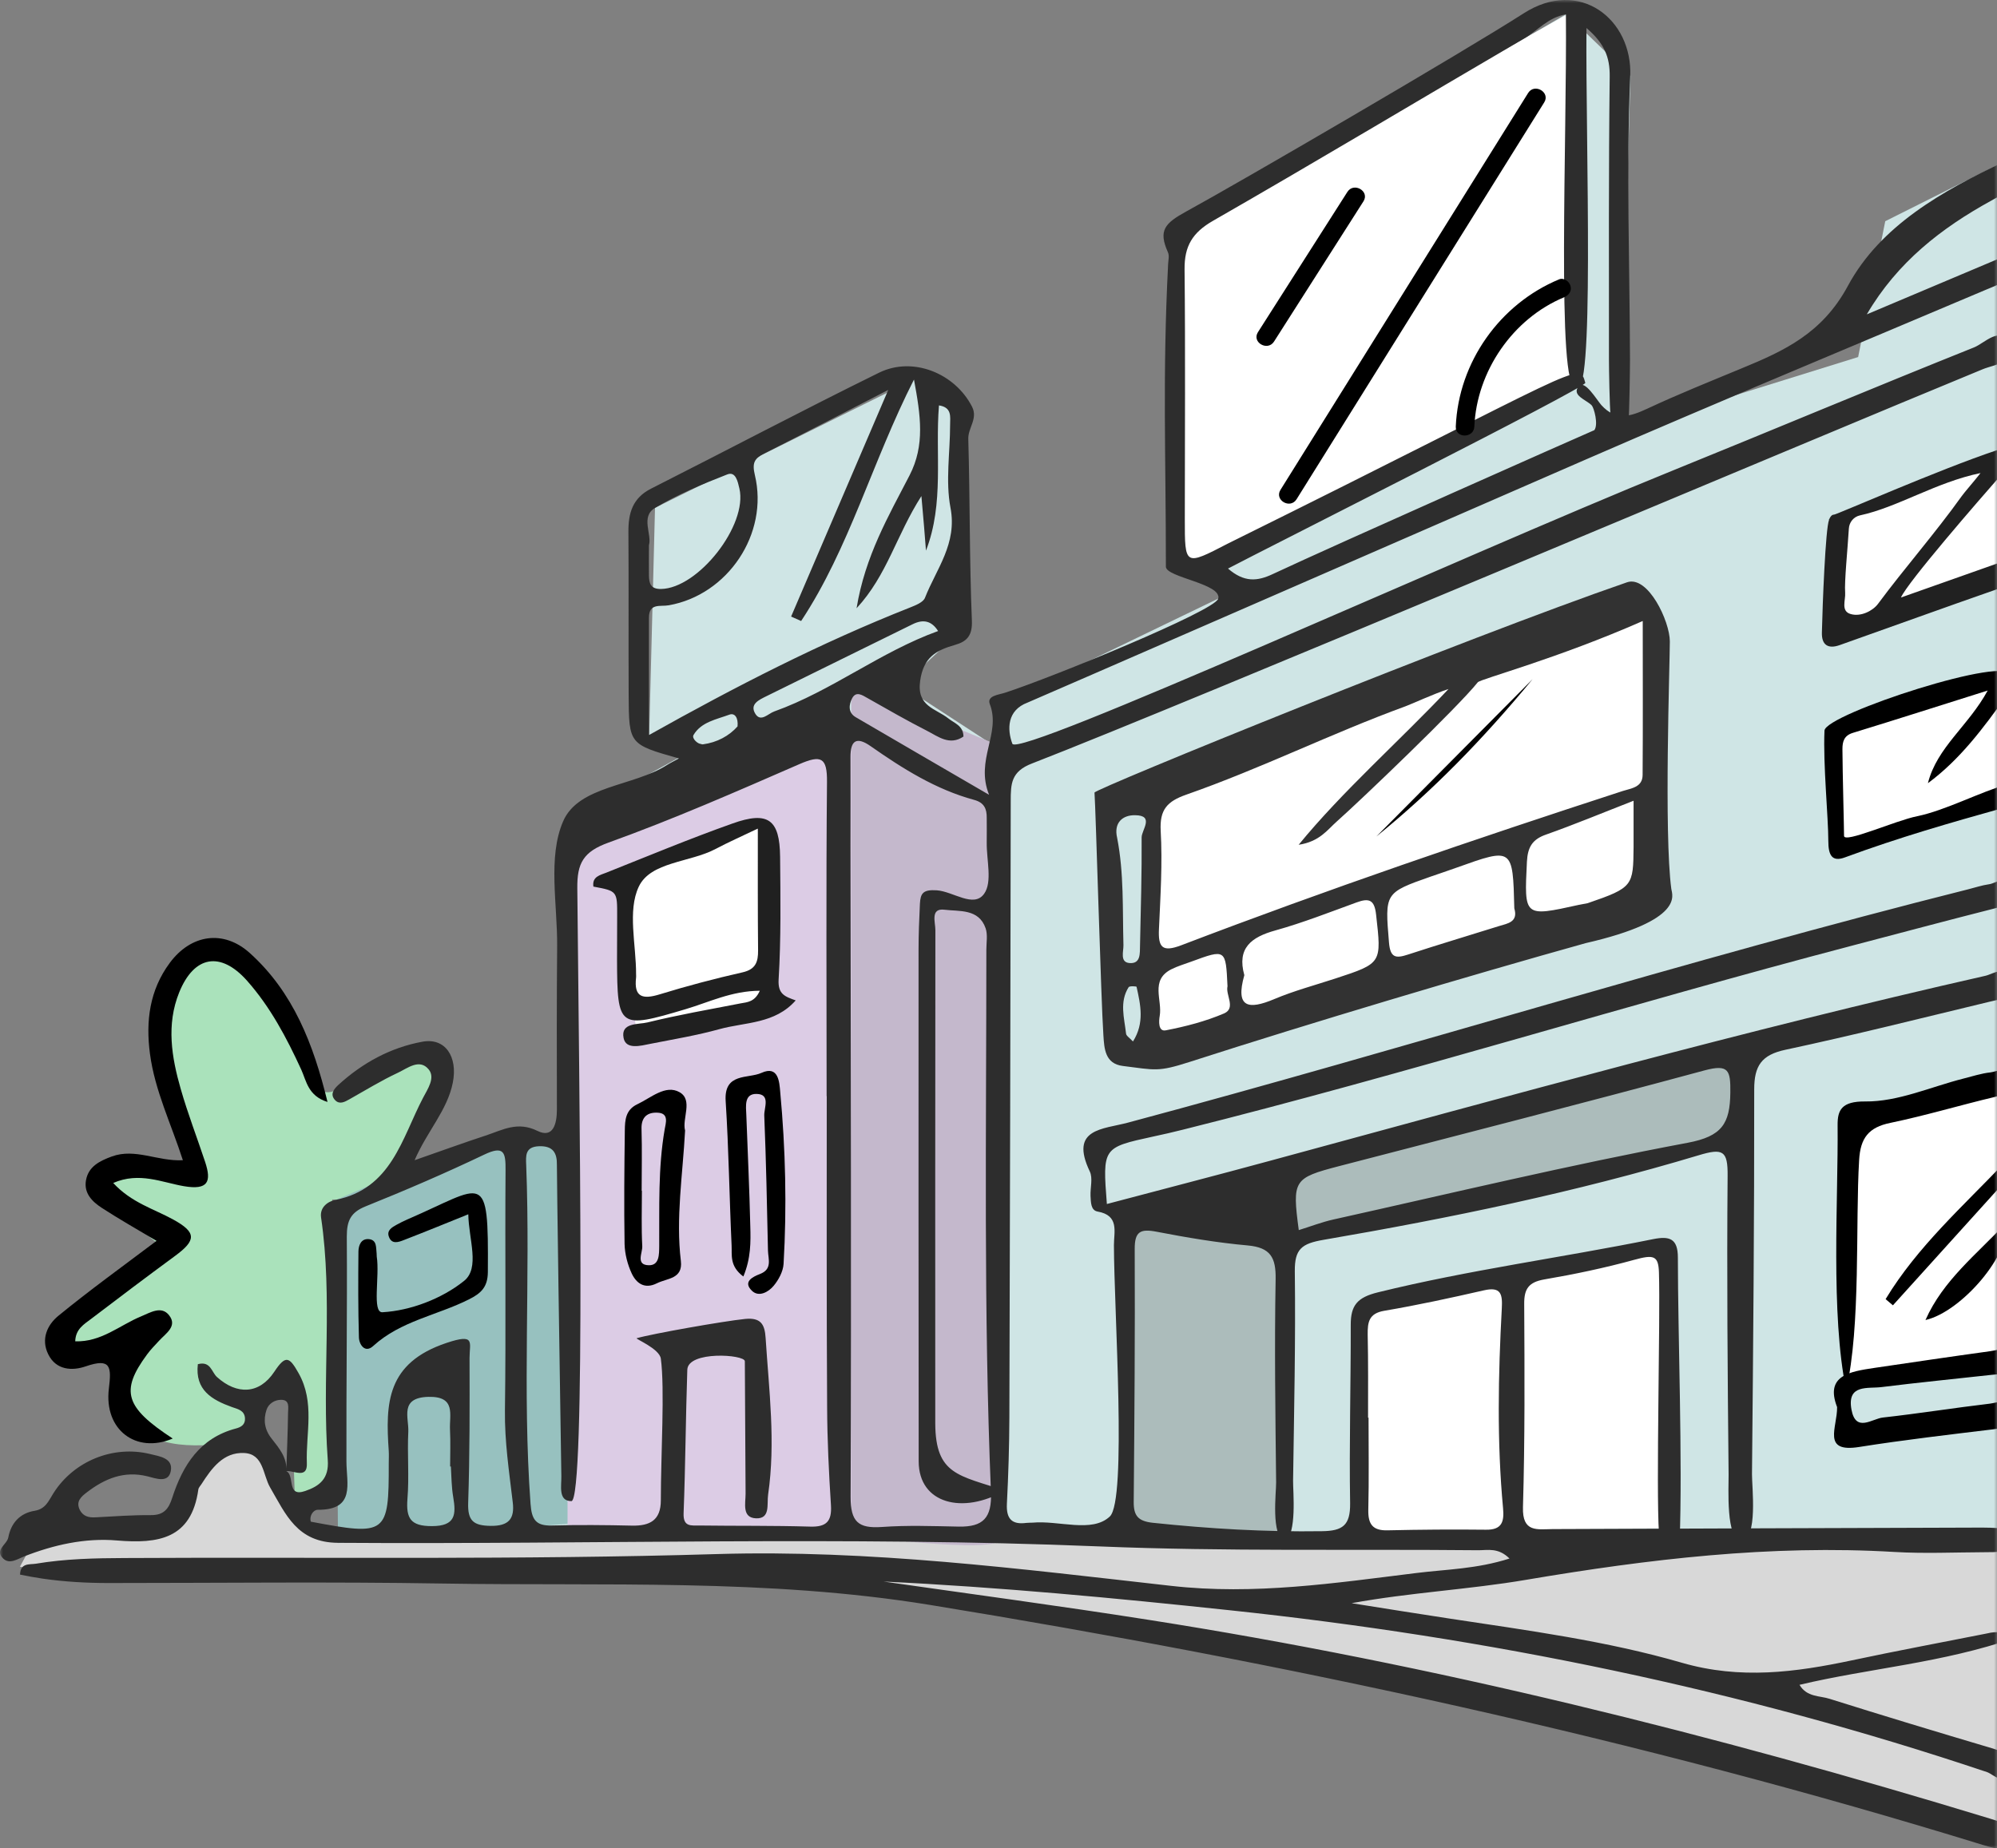
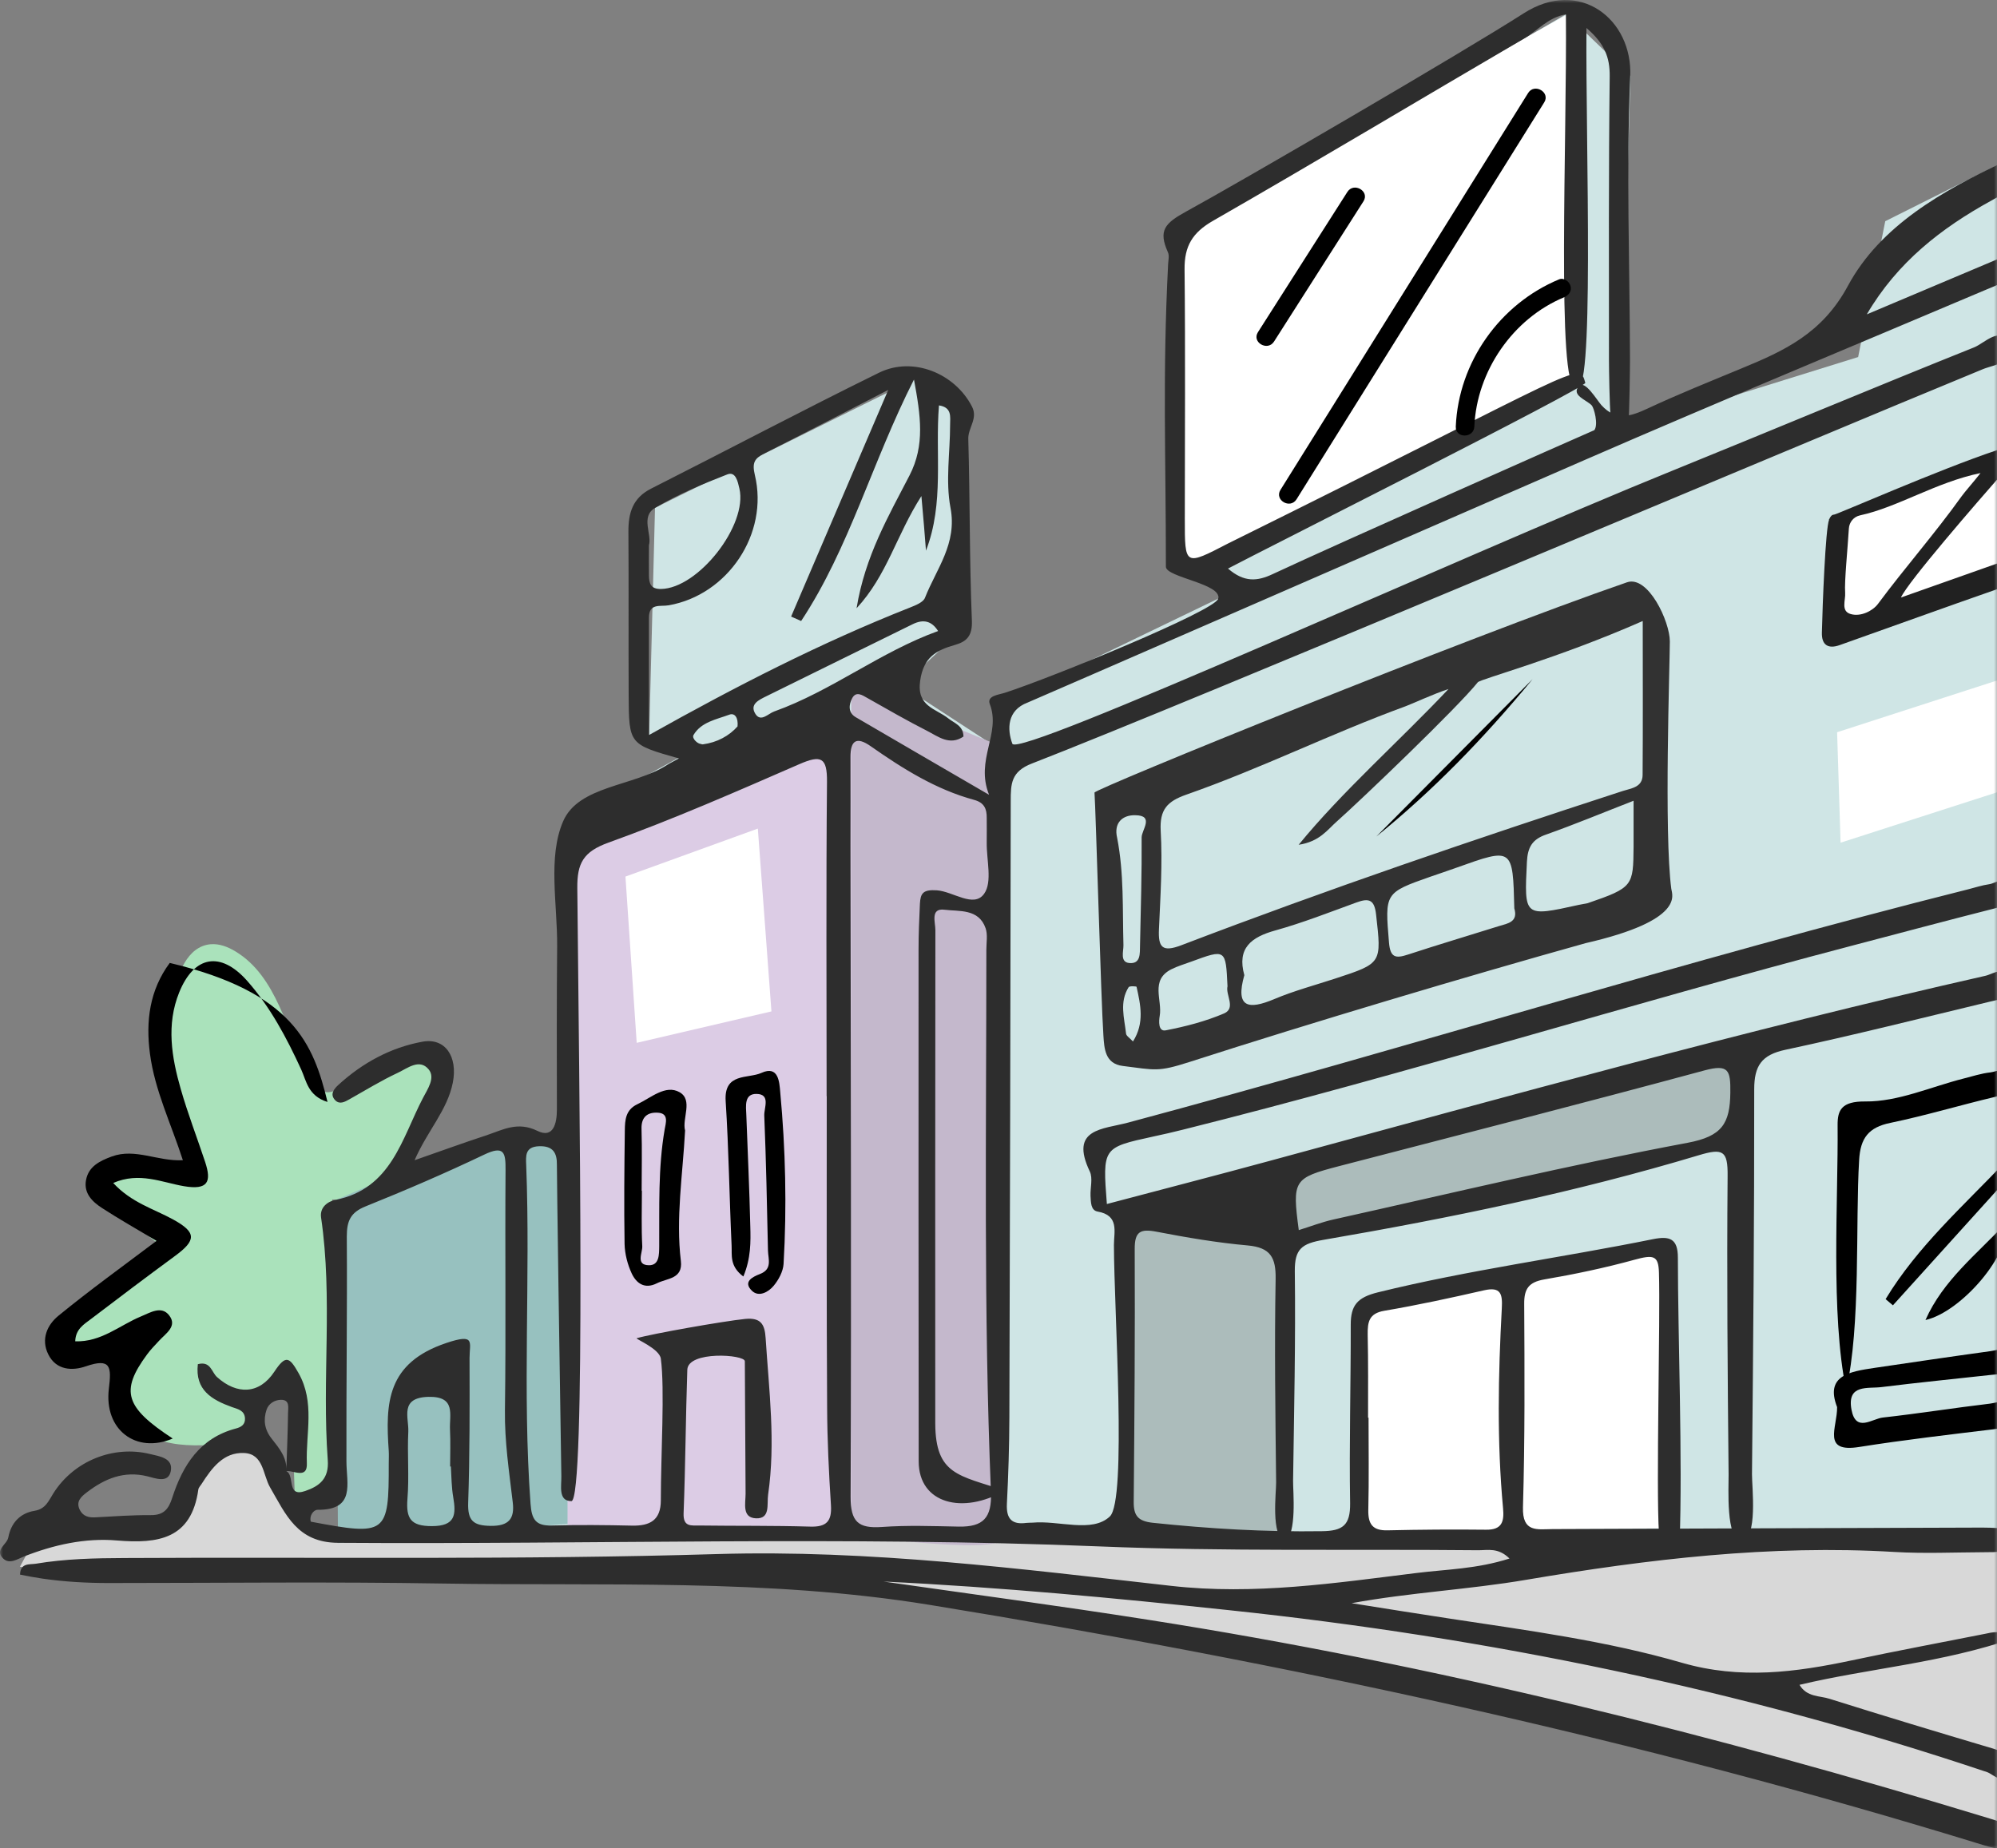
<svg xmlns="http://www.w3.org/2000/svg" width="323" height="299" viewBox="0 0 323 299" fill="none">
  <rect x="0" y="0" width="323" height="299" fill="#808080" stroke="none" />
  <mask id="mask0" mask-type="alpha" maskUnits="userSpaceOnUse" x="0" y="0" width="323" height="299">
    <rect width="323" height="299" fill="#C4C4C4" />
  </mask>
  <g mask="url(#mask0)">
    <path d="M57.995 202.469L54.673 249.638L323.915 250.998L324.616 41.272L324.336 26.062L304.924 35.788L300.541 57.762L262.058 69.729L263.719 12.274L253.353 2.268L196.278 35.668L197.079 96.825L161.857 113.835L161.497 121.1L145.868 110.914L156.414 101.108V65.486L147.849 61.384L105.944 82.156L105.003 118.919L113.688 120.419L91.115 132.887L91.715 186.519L57.995 202.469Z" fill="#CFE5E5" />
    <path d="M70.022 175.853C70.642 174.452 71.103 172.531 69.862 171.67C69.241 171.23 68.401 171.29 67.64 171.39C63.438 171.931 59.335 173.371 55.733 175.593C54.813 176.173 53.792 176.814 52.711 176.693C51.31 176.533 50.43 175.153 49.81 173.892C46.367 166.827 44.807 157.982 38.083 153.92C36.862 153.179 35.481 152.639 34.06 152.759C30.278 153.099 28.577 157.622 28.076 161.384C26.796 171.27 28.197 181.496 32.039 190.702C28.257 190.062 24.474 189.401 20.692 188.761C20.032 188.641 19.311 188.541 18.711 188.861C17.49 189.541 17.79 191.382 18.391 192.643C20.112 196.285 22.873 199.447 26.275 201.629C20.812 204.67 15.829 208.613 11.586 213.216C9.885 215.057 8.525 218.439 10.726 219.639C11.546 220.08 12.547 219.94 13.448 219.739C16.95 218.979 20.292 217.538 23.234 215.477C20.872 218.819 18.391 222.741 19.391 226.724C20.192 229.966 23.234 232.287 26.456 233.188C29.677 234.088 33.099 233.848 36.441 233.608C37.382 233.528 38.343 233.448 39.163 232.987C41.184 231.847 41.344 229.065 42.005 226.824C42.665 224.582 45.407 222.361 47.068 224.022C47.308 231.266 47.568 238.531 47.808 245.775C50.95 245.175 53.212 242.233 53.992 239.131C54.773 236.029 54.412 232.787 54.092 229.605C53.192 220.42 52.931 211.174 53.272 201.949C53.372 199.387 53.252 196.545 53.752 194.044C56.854 194.244 60.336 194.504 62.657 191.983C64.659 189.821 65.419 186.559 66.52 183.918C67.64 181.196 68.861 178.535 70.022 175.853Z" fill="#AAE2BB" />
    <path d="M3.221 253.46L7.044 246.456H28.076L33.179 237.53C34.5 233.888 41.264 232.047 42.745 235.609L49.109 247.076L323.915 250.998L324.876 299.548C324.876 299.548 262.558 279.696 195.638 264.807C121.753 248.357 18.291 256.542 3.221 253.46Z" fill="#D8D8D8" />
    <path d="M54.252 194.144L54.672 249.638L92.075 246.496L91.715 185.799L88.073 183.618L78.747 183.678L54.252 194.144Z" fill="#97C1BF" />
    <path d="M91.795 133.667V247.716L138.363 249.137L139.144 116.777L91.795 133.667Z" fill="#DCCCE5" />
    <path d="M161.897 120.74L137.683 110.734V248.357C137.683 248.357 161.257 251.539 161.897 248.997C162.538 246.456 161.897 120.74 161.897 120.74Z" fill="#C4B8CC" />
    <path d="M101.161 141.812L122.574 134.048L124.775 163.626L102.982 168.709L101.161 141.812Z" fill="white" />
-     <path d="M186.252 128.504C186.612 129.585 186.933 170.169 186.933 170.169L269.763 146.695L266.401 97.506L186.252 128.504Z" fill="white" />
    <path d="M183.17 248.057L182.89 196.946L208.325 202.249V248.617L183.17 248.057Z" fill="#ACBCBB" />
    <path d="M219.772 210.914L220.333 247.776L271.163 247.216L270.323 201.969L219.772 210.914Z" fill="white" />
    <path d="M208.325 202.249C208.606 200.848 281.229 185.499 281.229 184.658C281.229 183.818 282.07 170.69 282.07 170.69L206.104 189.681L208.325 202.249Z" fill="#ACBCBB" />
    <path d="M296.299 88.22L296.579 102.529L324.516 93.303L325.036 73.331L299.741 82.657C297.419 83.497 296.018 85.799 296.299 88.22Z" fill="white" />
    <path d="M297.139 118.458L297.699 136.329L325.036 127.524L325.156 109.393L297.139 118.458Z" fill="white" />
-     <path d="M299.08 180.736L298.6 224.863L325.156 220.14V174.452L299.08 180.736Z" fill="white" />
    <path d="M189.854 37.87C190.214 38.95 190.935 89.841 190.935 89.841L195.298 92.743L254.914 62.424L255.634 1.147L189.854 37.87Z" fill="white" />
    <path d="M46.308 237.99C47.748 238.69 46.268 242.292 49.37 241.212C51.651 240.431 53.252 239.231 53.012 236.169C52.051 223.121 53.852 209.993 51.931 196.965C51.691 195.284 53.052 194.363 54.232 194.123C63.338 192.322 64.979 184.177 68.421 177.613C69.161 176.192 70.462 174.351 69.322 172.991C67.841 171.209 65.9 172.83 64.359 173.551C61.657 174.812 59.095 176.393 56.494 177.854C55.753 178.274 54.933 178.714 54.232 178.014C53.272 177.033 54.052 176.132 54.753 175.492C58.635 171.95 63.178 169.468 68.321 168.528C72.003 167.847 74.064 170.929 73.244 175.132C72.363 179.615 69.101 182.977 67.06 187.699C71.303 186.219 74.985 184.878 78.707 183.657C81.349 182.776 83.73 181.376 86.932 182.957C89.494 184.217 90.074 181.756 90.074 179.515C90.054 170.709 90.034 161.904 90.114 153.099C90.174 146.294 88.573 138.69 91.075 132.886C93.576 127.083 102.402 127.263 107.885 123.761C108.385 123.441 108.945 123.18 109.806 122.7C101.761 120.419 101.721 120.419 101.681 112.474C101.641 103.669 101.701 94.863 101.641 86.058C101.621 83.016 102.301 80.575 105.303 79.054C117.611 72.83 129.798 66.386 142.166 60.303C147.629 57.601 154.453 60.383 157.215 65.786C158.215 67.727 156.554 69.208 156.614 71.029C156.894 80.815 156.794 90.621 157.195 100.407C157.295 102.848 156.374 103.789 154.473 104.329C151.451 105.19 149.37 106.31 148.83 110.133C148.229 114.295 151.351 114.615 153.372 116.216C154.373 117.017 155.814 117.397 155.834 119.158C153.592 120.679 151.751 119.158 149.95 118.237C146.688 116.576 143.526 114.755 140.344 112.954C139.464 112.454 138.463 111.754 137.823 112.974C137.303 113.975 137.123 115.296 138.423 116.036C145.227 120.019 152.072 123.981 159.976 128.584C157.695 122.9 161.938 118.698 160.096 113.915C159.576 112.554 161.497 112.414 162.538 112.074C170.142 109.612 196.378 98.866 197.019 96.885C197.779 94.443 188.574 93.422 188.574 91.681C188.574 73.57 188.013 60.843 188.934 42.732C188.974 42.071 189.154 41.331 188.894 40.791C187.333 37.288 188.374 36.128 191.876 34.207C200.321 29.604 236.803 8.351 246.429 2.167C255.474 -3.656 264.079 3.108 263.679 12.354C263.019 27.603 263.599 42.912 263.639 58.201C263.639 59.702 263.539 66.746 263.399 68.227C263.319 69.048 263.059 69.848 262.018 69.788C261.117 69.748 260.597 68.027 260.497 67.187C260.337 65.706 260.237 59.722 260.237 58.221C260.237 42.932 260.177 27.643 260.357 12.354C260.397 9.252 259.497 7.01 256.595 4.529C256.455 23.4 257.976 66.146 254.854 62.484C251.732 63.524 253.473 21.699 253.273 2.327C250.411 2.788 248.69 4.969 246.529 6.23C229.739 16.036 213.068 26.042 196.218 35.708C192.856 37.629 191.555 39.83 191.595 43.572C191.736 57.041 191.635 70.489 191.635 83.957C191.635 91.601 191.615 91.561 198.64 87.919C256.415 59.342 255.374 58.301 256.415 61.943C256.014 62.984 204.643 88.8 198.62 91.982C201.241 94.243 203.343 94.063 205.884 92.862C216.09 88.079 255.674 70.529 257.876 69.588C258.556 68.647 257.816 65.986 257.455 65.586C256.615 64.685 254.073 63.965 255.374 62.464C256.315 61.363 258.296 64.745 259.016 65.546C261.418 68.187 263.779 67.347 266.501 66.086C271.464 63.765 276.567 61.723 281.63 59.622C288.594 56.76 294.738 53.939 298.88 46.254C304.144 36.488 314.17 30.885 324.276 26.102C325.376 30.564 325.416 30.625 322.094 32.446C314.009 36.888 306.885 42.412 301.942 50.857C309.467 47.675 316.991 44.493 324.556 41.311C326.257 45.233 323.515 45.894 321.254 46.854C299.681 56 278.028 64.965 256.555 74.311C231.159 85.378 166.981 113.355 166.22 113.655C162.838 114.915 162.898 118.037 163.739 120.319C164.639 122.74 236.042 90.121 270.383 76.192C286.713 69.568 302.943 62.744 319.293 56.2C320.994 55.52 323.555 52.638 324.896 55.56C326.317 58.661 322.615 58.942 320.674 59.742C293.777 70.789 191.535 113.975 166.901 123.521C163.518 124.821 163.478 126.823 163.478 129.604C163.438 162.844 163.358 196.085 163.258 229.325C163.238 233.967 163.098 238.63 162.858 243.273C162.738 245.674 163.619 246.695 166 246.375C166.32 246.335 166.66 246.355 167.001 246.335C171.263 245.935 176.626 248.056 179.508 245.334C182.29 242.713 180.189 212.074 180.169 201.428C180.169 199.266 181.069 196.625 177.527 196.004C176.406 195.804 176.446 194.464 176.386 193.483C176.326 192.162 176.787 190.621 176.266 189.521C172.944 182.556 178.347 182.716 182.45 181.616C227.857 169.448 272.725 155.34 318.332 143.873C319.453 143.593 320.573 143.213 321.714 143.052C322.835 142.912 324.356 141.451 325.016 143.553C325.657 145.594 324.516 146.495 322.575 146.975C314.85 148.936 307.145 150.997 299.441 153.018C263.299 162.504 227.597 173.691 191.335 182.756C189.734 183.157 188.113 183.537 186.492 183.877C178.327 185.658 178.327 185.658 179.028 194.784C187.853 192.442 196.639 190.181 205.384 187.8C243.847 177.353 282.25 166.667 321.134 157.861C322.435 157.561 324.476 155.94 325.096 158.802C325.697 161.504 323.515 161.644 321.774 162.064C310.788 164.706 299.841 167.467 288.794 169.829C284.912 170.649 283.731 172.43 283.731 176.233C283.751 196.985 283.571 217.738 283.371 238.51C283.351 240.471 284.372 249.117 281.65 249.177C279.108 249.257 279.609 240.551 279.589 238.59C279.429 222.46 279.289 206.351 279.429 190.221C279.469 186.139 278.668 185.718 274.746 186.899C254.834 192.883 234.501 197.065 214.029 200.587C210.547 201.188 209.386 202.068 209.426 205.67C209.566 216.977 209.306 228.264 209.146 239.571C209.126 241.292 209.806 248.136 207.805 249.457C205.524 248.396 206.424 241.472 206.404 239.831C206.284 228.864 206.124 217.898 206.324 206.931C206.384 203.429 205.484 201.828 201.822 201.488C196.879 201.048 191.936 200.207 187.053 199.266C184.451 198.766 183.511 199.226 183.531 202.088C183.591 215.716 183.491 229.345 183.37 242.973C183.35 245.234 184.091 246.095 186.452 246.355C195.558 247.315 204.643 247.856 213.809 247.716C217.191 247.676 218.412 246.755 218.372 243.213C218.212 233.587 218.492 223.941 218.472 214.296C218.472 211.174 219.532 209.893 222.874 209.072C237.583 205.45 252.572 203.469 267.381 200.467C270.003 199.947 271.384 200.327 271.384 203.449C271.384 215.917 272.164 236.429 271.664 249.437C269.823 245.274 268.602 252.459 268.322 248.036C267.842 240.571 268.562 213.335 268.322 205.87C268.242 203.109 267.461 202.949 264.339 203.809C259.537 205.13 254.654 206.151 249.751 206.991C247.269 207.431 246.509 208.492 246.529 210.933C246.589 221.9 246.649 232.867 246.329 243.833C246.208 247.976 248.63 247.396 251.111 247.376C274.045 247.295 296.979 247.195 319.913 247.135C321.234 247.135 322.575 247.135 323.895 247.295C324.916 247.416 325.096 248.256 325.096 249.137C325.096 250.017 324.896 250.838 323.895 250.978C322.915 251.118 321.914 251.118 320.914 251.118C316.091 251.138 311.248 251.358 306.445 251.078C286.353 249.877 266.601 252.238 246.849 255.58C237.583 257.161 228.118 257.622 218.612 259.363C223.875 260.203 229.138 261.044 234.401 261.844C247.049 263.765 259.797 265.446 272.064 269.009C281.49 271.73 290.395 270.549 299.541 268.608C306.685 267.087 313.869 265.747 321.034 264.326C322.295 264.066 323.575 263.645 325.877 264.986C314.07 269.069 302.422 269.869 291.056 272.571C292.256 274.592 294.318 274.312 295.919 274.832C304.624 277.574 313.369 280.215 322.134 282.817C324.076 283.397 325.797 284.138 325.016 286.499C324.176 289.061 322.395 287.039 321.414 286.699C281.57 273.311 240.645 264.926 198.88 260.503C180.269 258.522 161.637 256.761 142.906 255.861C157.175 257.902 171.443 259.803 185.692 262.044C231.9 269.289 277.147 280.576 321.834 294.204C324.996 295.164 324.956 295.264 324.876 299.507C323.455 299.167 322.074 298.907 320.754 298.486C264.94 281.276 208.065 269.049 150.411 259.643C123.995 255.34 97.759 256.621 71.423 256.181C53.472 255.881 35.521 256.101 17.57 256.101C13.968 256.101 10.386 255.901 6.824 255.38C5.623 255.2 4.422 254.98 3.242 254.74C3.302 252.799 4.782 253.139 5.783 252.979C10.546 252.178 15.369 252.078 20.192 252.058C52.111 251.878 84.03 252.379 115.93 251.418C140.585 250.678 165.039 253.819 189.434 256.561C202.902 258.082 215.93 256.101 229.098 254.48C233.921 253.879 238.844 253.839 244.147 252.138C242.346 250.337 240.625 250.798 239.124 250.798C218.672 250.597 198.199 251.018 177.787 250.177C136.742 248.496 95.718 249.877 54.673 249.597C48.049 249.557 46.228 244.994 43.686 240.631C42.505 238.59 42.645 235.208 39.483 235.068C36.121 234.908 34.24 237.53 32.579 240.111C32.399 240.391 32.119 240.671 32.079 240.972C30.958 248.976 25.615 249.777 18.911 249.217C13.768 248.776 8.665 249.917 3.802 251.838C2.761 252.258 1.541 253.099 0.54 252.158C-0.961 250.758 1.12 249.897 1.34 248.736C1.781 246.375 3.242 244.794 5.603 244.414C7.404 244.114 7.864 242.793 8.665 241.532C11.987 236.329 18.331 233.787 24.254 235.228C25.795 235.608 28.057 235.869 27.616 238.03C27.196 240.011 25.155 239.151 23.814 238.83C20.052 237.91 16.95 239.211 14.068 241.412C13.127 242.132 12.207 242.913 12.927 244.314C13.468 245.334 14.388 245.534 15.449 245.474C18.431 245.314 21.433 245.094 24.414 245.114C26.476 245.134 27.276 244.134 27.856 242.312C29.558 237.049 32.319 232.647 38.143 231.106C39.003 230.886 39.684 230.465 39.624 229.445C39.544 228.164 38.463 227.964 37.542 227.644C34.26 226.463 31.519 224.882 31.999 220.699C34.08 220.139 34.22 222 35.101 222.781C38.323 225.682 41.945 225.582 44.366 221.92C46.208 219.138 46.808 219.519 48.289 222.14C50.97 226.883 49.45 231.846 49.63 236.709C49.75 239.311 47.548 237.89 46.308 237.99C46.408 234.868 46.548 231.746 46.588 228.624C46.588 227.764 46.948 226.423 45.407 226.463C44.386 226.483 43.426 227.103 43.106 228.084C42.565 229.725 42.785 231.286 43.926 232.727C45.127 234.268 46.468 235.809 46.308 237.99ZM133.72 177.333H133.7C133.7 160.383 133.6 143.433 133.76 126.502C133.801 122.52 132.8 122.1 129.298 123.621C119.112 128.063 108.885 132.546 98.439 136.308C94.317 137.789 93.336 139.67 93.376 143.693C93.656 175.412 94.777 242.853 92.415 242.853C90.234 242.853 90.835 240.331 90.794 238.79C90.534 223.181 90.054 189.641 90.074 188.48C90.114 186.499 89.434 185.358 87.192 185.438C84.891 185.518 85.051 187.019 85.111 188.54C85.811 206.791 84.471 225.062 85.811 243.293C85.992 245.815 86.652 246.875 89.254 246.795C93.576 246.675 97.899 246.715 102.221 246.815C105.083 246.875 106.884 245.975 106.884 242.733C106.884 235.428 107.545 224.642 106.884 219.799C106.664 218.178 102.702 216.597 102.982 216.497C105.443 215.776 117.01 213.735 120.532 213.375C123.054 213.135 123.694 214.235 123.834 216.457C124.375 224.902 125.475 233.327 124.235 241.812C124.015 243.373 124.635 245.715 122.294 245.634C119.972 245.554 120.593 243.213 120.593 241.652C120.532 234.508 120.532 227.363 120.472 220.219C120.452 219.118 111.267 218.498 111.167 221.6C110.907 229.345 110.867 237.089 110.566 244.834C110.486 247.075 111.827 246.775 113.088 246.795C119.072 246.875 125.055 246.795 131.039 246.975C133.68 247.055 134.561 246.115 134.401 243.513C134.061 238.23 133.801 232.927 133.781 227.624C133.68 210.893 133.72 194.123 133.72 177.333ZM162.518 241.152C155.754 245.054 148.609 243.293 148.589 236.429C148.569 208.832 148.549 181.256 148.569 153.659C148.569 151.177 148.67 148.676 148.79 146.194C148.89 144.513 149.29 143.893 151.511 144.033C154.173 144.213 157.495 146.955 159.176 144.593C160.537 142.692 159.556 139.13 159.596 136.308C159.616 134.988 159.596 133.647 159.596 132.326C159.616 130.865 159.196 129.844 157.555 129.404C151.371 127.723 146.028 124.361 140.825 120.719C138.543 119.118 137.543 119.778 137.563 122.48C137.583 127.303 137.563 132.126 137.563 136.949C137.603 172.01 137.723 207.071 137.583 242.132C137.563 246.215 138.824 247.295 142.626 247.035C146.768 246.735 150.931 246.895 155.093 246.975C158.996 247.035 160.457 245.594 160.277 241.372C159.076 212.134 159.536 182.877 159.536 153.639C159.536 152.478 159.776 151.217 159.416 150.177C158.315 146.975 155.133 147.475 152.772 147.175C150.411 146.875 151.311 149.256 151.291 150.497C151.251 177.093 151.271 203.669 151.271 230.265C151.311 238.65 155.093 238.65 162.518 241.152ZM149.03 80.254C144.947 86.638 143.506 93.042 138.543 98.406C139.924 89.96 143.707 83.496 147.109 76.912C149.63 72.029 148.91 67.227 147.829 61.403C141.025 74.791 137.383 88.66 129.578 100.467C129.038 100.227 128.497 99.986 127.957 99.746C133.04 87.879 138.123 76.012 143.666 63.084C136.242 66.906 129.918 70.188 123.574 73.39C121.993 74.191 121.633 74.911 122.093 76.853C124.375 86.358 117.711 96.244 108.165 97.925C106.784 98.165 104.963 97.525 104.963 99.926C104.963 106.11 104.963 112.294 104.963 118.918C119.092 110.993 132.8 103.969 147.189 98.285C148.089 97.925 149.33 97.445 149.61 96.704C151.451 92.022 154.853 87.959 153.733 82.136C152.912 77.813 153.673 73.19 153.673 68.707C153.673 67.467 154.013 65.906 151.871 65.586C151.231 73.41 152.752 81.375 149.77 89.08C149.59 86.598 149.37 84.117 149.03 80.254ZM50.27 246.175C62.537 248.496 62.898 248.216 62.878 236.749C62.878 236.089 62.918 235.408 62.878 234.748C62.337 227.003 62.517 220.499 72.223 217.257C76.946 215.676 75.945 217.177 75.945 219.699C75.966 227.504 75.986 235.328 75.725 243.113C75.625 246.035 76.566 246.815 79.348 246.855C82.269 246.895 83.27 245.735 82.93 243.013C82.349 238.09 81.609 233.207 81.669 228.184C81.849 215.236 81.669 202.268 81.769 189.3C81.789 186.499 81.569 185.238 78.307 186.799C72.023 189.801 65.599 192.562 59.135 195.164C56.694 196.145 56.093 197.525 56.093 200.027C56.174 212.154 55.993 224.282 56.033 236.409C56.033 240.031 57.554 244.294 51.371 244.254C50.73 244.254 49.99 245.174 50.27 246.175ZM221.273 229.345C221.293 229.345 221.333 229.345 221.353 229.345C221.353 234.328 221.434 239.311 221.313 244.294C221.273 246.575 222.014 247.636 224.415 247.576C229.719 247.456 235.042 247.416 240.345 247.476C242.967 247.516 243.307 246.135 243.107 243.993C242.106 233.227 242.326 222.44 242.906 211.654C243.027 209.373 242.786 208.112 240.005 208.752C234.662 209.973 229.318 211.134 223.915 212.054C221.413 212.474 221.193 213.875 221.213 215.896C221.313 220.379 221.273 224.862 221.273 229.345ZM210.067 199.006C211.948 198.426 213.789 197.706 215.69 197.285C234.762 193.043 253.773 188.48 272.965 184.878C278.528 183.837 279.809 181.776 279.869 176.773C279.909 173.171 279.629 172.11 275.686 173.171C256.014 178.494 236.282 183.537 216.571 188.66C209.226 190.581 208.986 190.901 210.067 199.006ZM104.963 88.199C104.963 90.121 104.943 91.621 104.963 93.102C104.983 94.383 105.223 95.304 106.904 95.284C112.928 95.204 120.973 84.957 119.592 79.034C119.332 77.913 118.992 76.212 117.631 76.752C113.628 78.313 109.626 79.994 105.944 82.176C103.562 83.576 105.483 86.478 104.963 88.199ZM72.924 237.249C72.884 237.249 72.844 237.249 72.804 237.249C72.804 235.268 72.884 233.287 72.784 231.306C72.663 228.884 73.824 225.863 69.261 225.983C64.599 226.123 66.14 229.325 66.04 231.606C65.859 235.228 66.2 238.89 65.9 242.513C65.659 245.654 66.42 246.895 69.842 246.895C73.684 246.895 73.784 245.034 73.304 242.192C73.024 240.571 73.024 238.91 72.924 237.249ZM151.731 102.088C150.691 100.447 149.35 100.127 147.609 100.987C139.724 104.889 131.819 108.732 123.955 112.634C122.794 113.214 121.173 113.915 122.194 115.516C123.074 116.877 124.255 115.436 125.235 115.096C134.521 111.774 142.366 105.47 151.731 102.088ZM119.292 117.517C119.432 116.096 118.831 115.296 117.971 115.616C115.87 116.396 113.408 116.797 112.167 118.918C111.847 119.478 112.928 120.499 113.688 120.419C115.99 120.119 117.951 119.038 119.292 117.517Z" fill="#2D2D2D" />
    <path d="M177.027 128.224C176.987 127.664 237.263 103.129 263.159 94.204C266.561 93.043 270.083 100.507 270.083 103.769C270.083 107.372 269.122 134.868 270.323 143.814C270.463 144.794 272.524 148.897 256.475 152.579C237.623 157.842 212.108 165.447 192.376 171.811C187.253 173.452 186.893 173.111 181.609 172.451C178.728 172.091 178.608 169.649 178.468 167.528C178.087 162.005 177.227 130.846 177.027 128.224ZM234.281 111.474C231.82 112.275 228.498 113.835 227.297 114.276C215.15 118.718 204.083 124.282 191.856 128.564C188.794 129.645 187.553 130.966 187.733 134.388C188.033 139.671 187.693 144.994 187.453 150.298C187.313 153.259 187.973 154.1 191.075 152.919C214.629 143.914 238.484 135.769 262.478 127.964C263.839 127.524 265.66 127.384 265.68 125.382C265.74 117.218 265.7 109.053 265.7 100.467C251.892 106.551 239.584 109.813 239.024 110.373C235.862 114.356 220.093 129.465 216.23 132.887C214.689 134.248 213.449 136.149 210.047 136.669C217.071 128.064 226.416 119.819 234.281 111.474ZM201.261 157.762C199.76 163.065 201.942 163.385 206.124 161.624C209.306 160.284 212.688 159.383 215.99 158.302C223.555 155.821 223.455 155.841 222.574 147.976C222.314 145.595 221.474 145.234 219.412 145.995C215.07 147.576 210.747 149.277 206.304 150.518C202.382 151.598 200.041 153.379 201.261 157.762ZM264.219 129.545C259.236 131.486 254.674 133.387 250.031 135.028C247.809 135.809 247.089 137.09 246.969 139.411C246.529 148.356 246.449 148.356 255.334 146.395C255.814 146.295 256.315 146.215 256.795 146.115C264.159 143.593 264.159 143.313 264.219 137.009C264.219 134.688 264.219 132.387 264.219 129.545ZM244.928 146.955C244.688 137.11 244.688 137.11 235.582 140.372C234.181 140.872 232.76 141.352 231.359 141.832C223.935 144.434 223.995 144.494 224.655 152.439C224.856 154.98 225.756 155.08 227.757 154.42C232.64 152.819 237.563 151.358 242.466 149.817C243.847 149.397 245.588 149.177 244.928 146.955ZM198.54 159.563C198.259 153.519 198.259 153.519 192.656 155.581C191.575 155.981 190.455 156.301 189.434 156.821C185.992 158.583 188.033 161.804 187.573 164.366C187.433 165.187 187.313 166.928 188.554 166.687C191.776 166.067 194.998 165.227 197.999 163.946C199.94 163.085 198.199 160.944 198.54 159.563ZM180.689 135.549C181.81 141.292 181.549 147.116 181.709 152.919C181.729 153.94 181.109 155.661 182.67 155.801C184.551 155.961 184.351 154.2 184.391 152.899C184.511 147.096 184.691 141.272 184.651 135.469C184.651 134.268 186.773 131.906 183.591 131.886C181.589 131.846 180.108 133.087 180.689 135.549ZM183.25 168.489C185.152 165.487 184.471 162.545 183.831 159.643C183.811 159.563 182.69 159.483 182.55 159.703C181.029 162.105 181.85 164.686 182.13 167.208C182.15 167.568 182.69 167.888 183.25 168.489Z" fill="#323232" />
-     <path d="M25.315 200.748C22.133 198.847 19.251 197.226 16.489 195.425C14.949 194.424 13.528 193.063 13.908 190.942C14.308 188.701 16.129 187.82 18.07 187.1C21.873 185.699 25.515 187.92 29.578 187.7C27.676 181.797 25.035 176.413 24.254 170.47C23.554 165.186 24.194 160.183 27.456 155.781C30.878 151.158 36.141 150.338 40.424 154.2C47.428 160.524 50.69 168.889 52.972 178.274C49.83 177.294 49.569 174.912 48.729 173.051C46.368 167.908 43.726 162.905 39.944 158.643C35.681 153.86 31.399 154.58 28.977 160.564C26.876 165.767 27.756 171.05 29.237 176.193C30.378 180.176 31.879 184.058 33.18 187.98C34.24 191.182 33.66 192.563 29.758 191.903C26.215 191.302 22.533 189.541 18.311 191.382C21.272 194.584 24.875 195.565 28.037 197.306C31.799 199.387 31.779 200.648 28.277 203.209C23.734 206.551 19.211 209.954 14.729 213.376C13.608 214.236 12.227 214.997 12.167 216.998C16.39 217.138 19.351 214.396 22.793 212.975C24.334 212.335 26.115 211.194 27.356 212.795C28.737 214.556 26.816 215.717 25.735 216.898C25.055 217.638 24.354 218.339 23.774 219.139C19.411 225.063 20.232 227.684 27.936 232.727C22.013 235.229 16.79 231.326 17.61 224.642C18.03 221.16 17.97 219.639 13.888 221.04C11.707 221.801 9.085 221.701 7.804 219.099C6.584 216.638 7.644 214.316 9.485 212.835C14.468 208.753 19.712 204.971 25.315 200.748Z" fill="black" />
-     <path d="M311.828 126.703C313.289 120.88 318.392 117.438 321.494 111.714C313.789 114.136 306.765 116.397 299.701 118.558C298.24 118.999 298 119.999 298 121.2C298.02 125.182 298.26 133.828 298.26 135.228C298.26 136.489 306.525 132.767 310.087 132.046C314.63 131.126 320.313 128.104 324.776 126.843C325.736 126.563 324.596 125.683 325.016 127.524C325.296 128.744 325.556 130.285 323.735 130.786C315.45 133.107 307.185 135.469 298.4 138.71C296.279 139.491 295.718 138.31 295.718 136.049C295.718 132.147 294.858 123.741 295.098 118.198C295.218 115.516 325.576 105.671 325.136 109.373C324.996 110.493 325.056 111.854 324.436 112.695C320.773 117.798 317.031 122.861 311.828 126.703Z" fill="black" />
+     <path d="M25.315 200.748C22.133 198.847 19.251 197.226 16.489 195.425C14.949 194.424 13.528 193.063 13.908 190.942C14.308 188.701 16.129 187.82 18.07 187.1C21.873 185.699 25.515 187.92 29.578 187.7C27.676 181.797 25.035 176.413 24.254 170.47C23.554 165.186 24.194 160.183 27.456 155.781C47.428 160.524 50.69 168.889 52.972 178.274C49.83 177.294 49.569 174.912 48.729 173.051C46.368 167.908 43.726 162.905 39.944 158.643C35.681 153.86 31.399 154.58 28.977 160.564C26.876 165.767 27.756 171.05 29.237 176.193C30.378 180.176 31.879 184.058 33.18 187.98C34.24 191.182 33.66 192.563 29.758 191.903C26.215 191.302 22.533 189.541 18.311 191.382C21.272 194.584 24.875 195.565 28.037 197.306C31.799 199.387 31.779 200.648 28.277 203.209C23.734 206.551 19.211 209.954 14.729 213.376C13.608 214.236 12.227 214.997 12.167 216.998C16.39 217.138 19.351 214.396 22.793 212.975C24.334 212.335 26.115 211.194 27.356 212.795C28.737 214.556 26.816 215.717 25.735 216.898C25.055 217.638 24.354 218.339 23.774 219.139C19.411 225.063 20.232 227.684 27.936 232.727C22.013 235.229 16.79 231.326 17.61 224.642C18.03 221.16 17.97 219.639 13.888 221.04C11.707 221.801 9.085 221.701 7.804 219.099C6.584 216.638 7.644 214.316 9.485 212.835C14.468 208.753 19.712 204.971 25.315 200.748Z" fill="black" />
    <path d="M324.556 90.621C318.832 92.643 313.149 94.664 307.465 96.665C308.566 94.163 319.853 81.176 324.015 76.433C324.836 75.492 325.456 74.532 325.036 73.331C324.656 72.25 323.695 72.591 322.935 72.851C313.669 75.933 297.019 83.277 296.639 83.257C296.299 83.257 296.038 83.557 295.838 84.057C295.818 84.078 295.778 84.078 295.758 84.097C295.778 84.097 295.798 84.097 295.838 84.097C295.258 85.478 294.778 97.866 294.678 102.328C294.618 104.39 295.718 105.01 297.539 104.37C305.964 101.388 314.39 98.326 322.835 95.384C325.276 94.504 325.696 93.063 324.556 90.621ZM299.36 99.347C297.679 98.886 298.54 97.085 298.44 95.885C298.3 94.084 298.84 88.86 299.04 85.518C299.1 84.478 299.821 83.597 300.841 83.377C306.965 82.056 313.089 78.034 320.333 76.533C319.393 77.754 317.732 79.635 317.271 80.295C313.009 86.259 308.046 91.902 303.743 97.706C302.903 98.826 300.981 99.807 299.36 99.347Z" fill="#212121" />
    <path d="M297.139 227.644C295.158 222.521 299.16 221.901 303.163 221.3C309.407 220.38 315.63 219.459 321.874 218.599C323.235 218.419 324.996 217.578 325.136 220.14C325.276 222.461 323.575 222.261 322.134 222.421C316.191 223.082 310.247 223.662 304.324 224.402C302.122 224.682 298.7 223.882 299.461 228.045C300.161 231.827 302.803 229.505 304.564 229.325C310.327 228.685 316.071 227.764 321.834 227.084C323.075 226.944 324.956 225.983 325.156 228.605C325.316 230.666 324.136 231.026 322.435 231.226C315.19 232.107 307.926 232.947 300.721 234.088C294.618 235.069 297.179 230.946 297.139 227.644Z" fill="black" />
    <path d="M298.6 224.863C296.059 212.535 297.339 193.944 297.219 182.017C297.199 179.595 297.86 178.154 301.702 178.194C306.985 178.254 312.288 175.833 317.572 174.492C319.012 174.132 320.453 173.652 321.934 173.492C323.055 173.371 324.696 172.271 325.096 174.472C325.456 176.373 324.396 177.054 322.675 177.454C317.031 178.795 311.448 180.476 305.764 181.656C302.222 182.377 300.901 184.118 300.701 187.68C300.081 197.786 301.002 214.576 298.6 224.863Z" fill="black" />
    <path d="M325.877 189.361C319.313 196.626 312.729 203.91 306.165 211.174C305.764 210.834 305.384 210.514 304.984 210.174C310.127 201.669 317.552 195.105 324.316 187.98C324.836 188.441 325.356 188.901 325.877 189.361Z" fill="black" />
    <path d="M311.428 213.556C314.29 207.112 319.673 202.969 324.376 197.926C325.416 202.669 317.312 212.215 311.428 213.556Z" fill="black" />
-     <path d="M122.894 160.284C118.331 160.304 114.669 162.145 110.887 163.265C100.08 166.487 99.84 166.347 99.8 155.22C99.8 152.899 99.82 150.578 99.82 148.256C99.84 144.154 99.84 144.154 95.978 143.433C95.738 141.812 97.078 141.572 98.079 141.172C104.863 138.47 111.587 135.669 118.471 133.227C124.235 131.166 126.116 132.567 126.176 138.61C126.236 145.234 126.336 151.858 125.936 158.462C125.796 160.864 126.976 161.224 128.698 161.844C125.335 165.667 120.553 165.347 116.39 166.487C112.728 167.508 108.946 168.128 105.203 168.869C103.602 169.189 101.241 169.849 100.861 167.928C100.36 165.387 103.262 165.767 104.723 165.407C109.706 164.186 114.749 163.305 119.792 162.325C120.893 162.125 122.074 162.105 122.894 160.284ZM122.574 134.048C119.852 135.348 117.771 136.269 115.77 137.33C111.587 139.551 105.243 139.391 103.322 143.433C101.461 147.356 102.902 152.839 102.882 157.642C102.882 157.802 102.902 157.982 102.882 158.142C102.502 161.364 103.963 161.704 106.704 160.864C111.127 159.503 115.61 158.322 120.112 157.302C122.234 156.821 122.634 155.601 122.614 153.74C122.554 147.456 122.574 141.172 122.574 134.048Z" fill="#202020" />
    <path d="M120.232 206.511C117.971 204.83 118.411 203.029 118.331 201.488C117.971 193.704 117.871 185.899 117.371 178.134C117.07 173.492 120.993 174.552 123.154 173.572C125.936 172.311 126.056 175.092 126.196 176.673C127.056 185.919 127.277 195.205 126.736 204.49C126.656 205.711 125.936 207.052 125.135 208.012C124.295 209.033 122.734 209.894 121.633 208.833C120.112 207.372 121.713 206.572 122.914 206.111C124.955 205.331 124.255 203.71 124.215 202.329C124.055 195.025 123.914 187.74 123.614 180.456C123.574 179.235 124.675 177.014 122.374 176.974C120.332 176.934 120.653 178.955 120.713 180.436C120.933 186.399 121.213 192.363 121.353 198.327C121.433 200.928 121.453 203.59 120.232 206.511Z" fill="black" />
    <path d="M110.807 182.897C110.426 190.102 109.286 197.026 110.126 204.01C110.466 206.932 107.905 206.772 106.244 207.612C104.243 208.613 102.922 207.592 102.181 206.031C101.501 204.57 101.061 202.869 101.021 201.268C100.921 195.125 100.981 189.001 101.061 182.857C101.081 181.216 101.181 179.555 103.062 178.655C105.283 177.614 107.645 175.413 109.906 176.693C112.147 177.954 110.286 180.976 110.807 182.897ZM103.782 192.643C103.802 192.643 103.802 192.643 103.822 192.643C103.822 195.625 103.722 198.627 103.882 201.609C103.942 202.669 102.762 204.67 104.963 204.69C106.644 204.71 106.604 202.969 106.624 201.609C106.664 195.305 106.424 188.981 107.505 182.717C107.665 181.736 108.245 180.136 106.444 180.015C104.783 179.895 103.682 180.656 103.762 182.677C103.862 185.999 103.782 189.321 103.782 192.643Z" fill="black" />
-     <path d="M75.745 196.445C72.043 197.946 68.701 199.307 65.339 200.608C64.439 200.968 63.318 201.368 62.877 200.008C62.557 199.027 63.418 198.547 64.138 198.146C64.719 197.826 65.319 197.526 65.919 197.266C78.427 191.863 79.027 188.961 78.907 205.791C78.887 208.233 77.807 209.233 75.845 210.214C70.722 212.795 64.799 213.696 60.356 217.758C59.055 218.959 58.095 217.558 58.055 216.377C57.914 211.735 57.934 207.092 57.975 202.449C57.995 201.468 58.395 200.348 59.676 200.468C60.996 200.608 60.796 201.849 60.916 202.789C60.936 202.949 60.916 203.129 60.936 203.29C61.437 206.451 60.136 212.395 61.857 212.295C66.4 212.035 71.443 210.114 75.025 207.252C77.686 205.171 75.805 200.488 75.745 196.445Z" fill="black" />
    <path d="M247.889 109.873C239.725 119.759 231.64 128.004 222.614 135.328C230.739 127.144 238.864 118.959 247.889 109.873Z" fill="black" />
    <path d="M217.931 31.045C213.108 38.61 208.285 46.175 203.463 53.739C202.422 55.38 205.023 56.881 206.064 55.26C210.887 47.696 215.71 40.131 220.533 32.566C221.574 30.925 218.972 29.424 217.931 31.045Z" fill="black" />
    <path d="M247.169 15.036C233.821 36.449 220.453 57.842 207.105 79.255C206.084 80.896 208.666 82.416 209.706 80.775C223.054 59.362 236.422 37.97 249.77 16.557C250.791 14.916 248.19 13.415 247.169 15.036Z" fill="black" />
    <path d="M252.172 45.194C242.586 49.176 235.902 58.602 235.462 69.008C235.382 70.95 238.384 70.93 238.464 69.008C238.844 60.063 244.688 51.538 252.973 48.096C253.733 47.776 254.253 47.095 254.013 46.255C253.833 45.534 252.913 44.874 252.172 45.194Z" fill="black" />
  </g>
</svg>